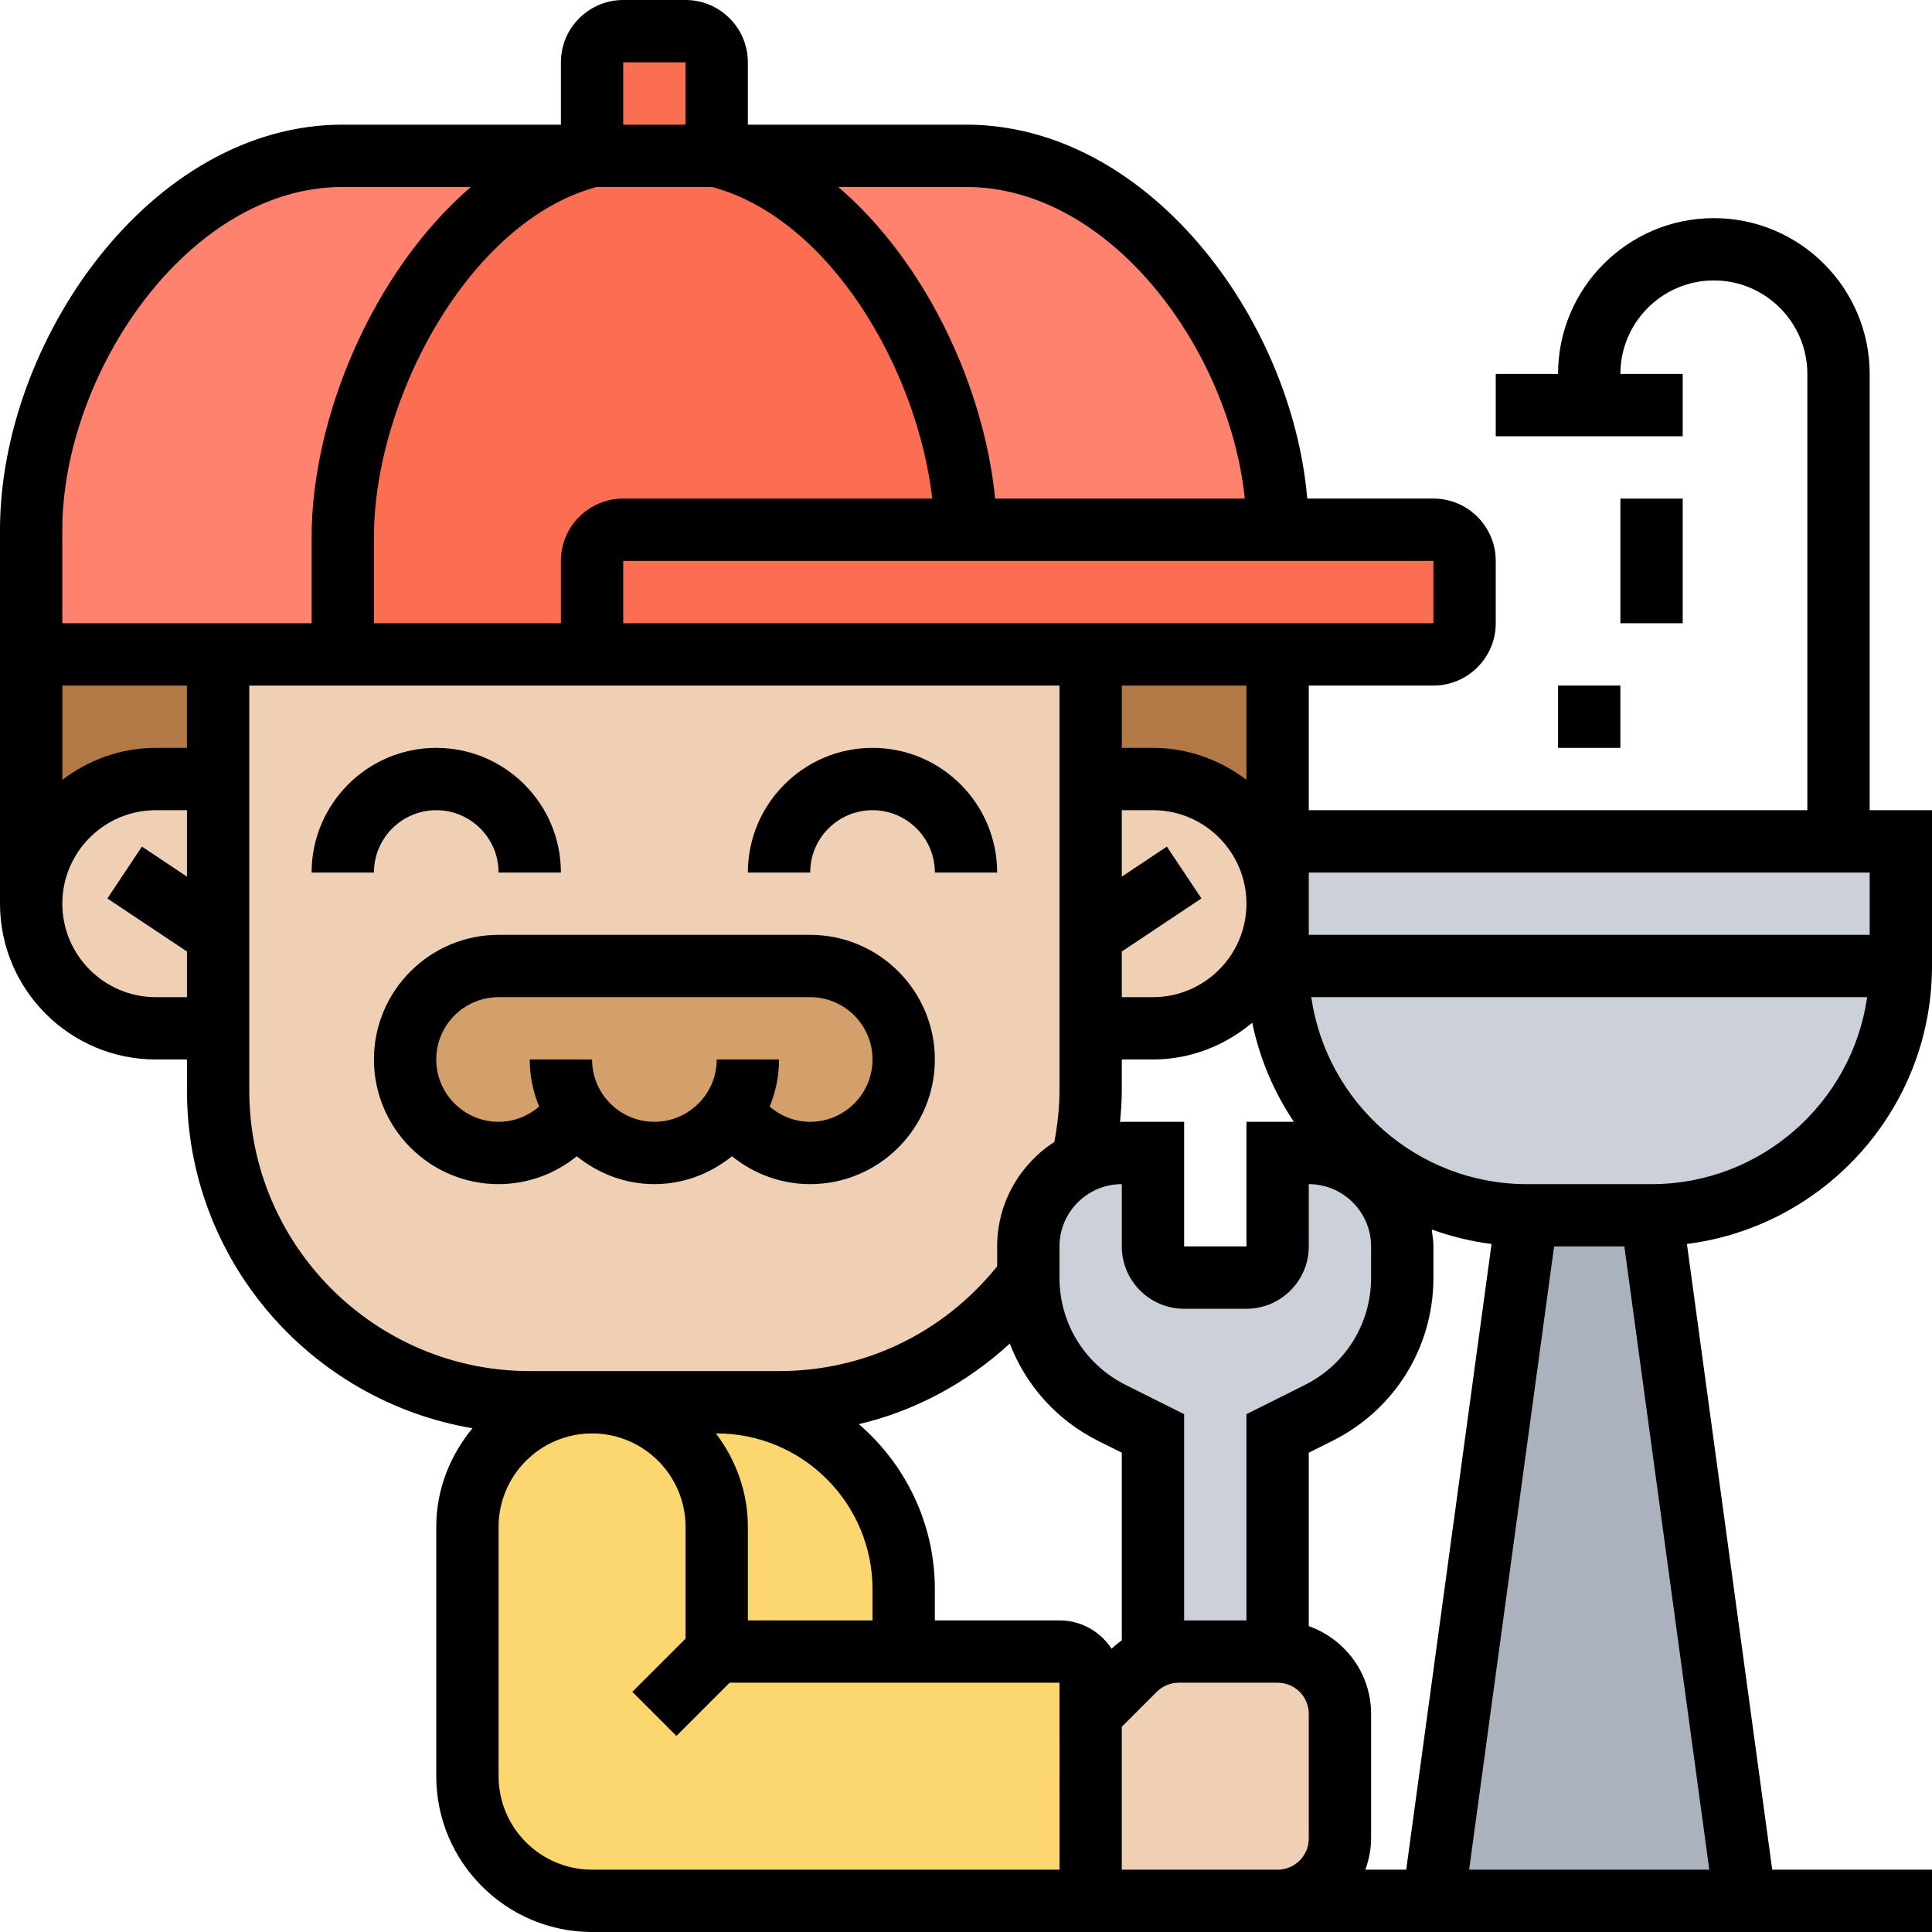
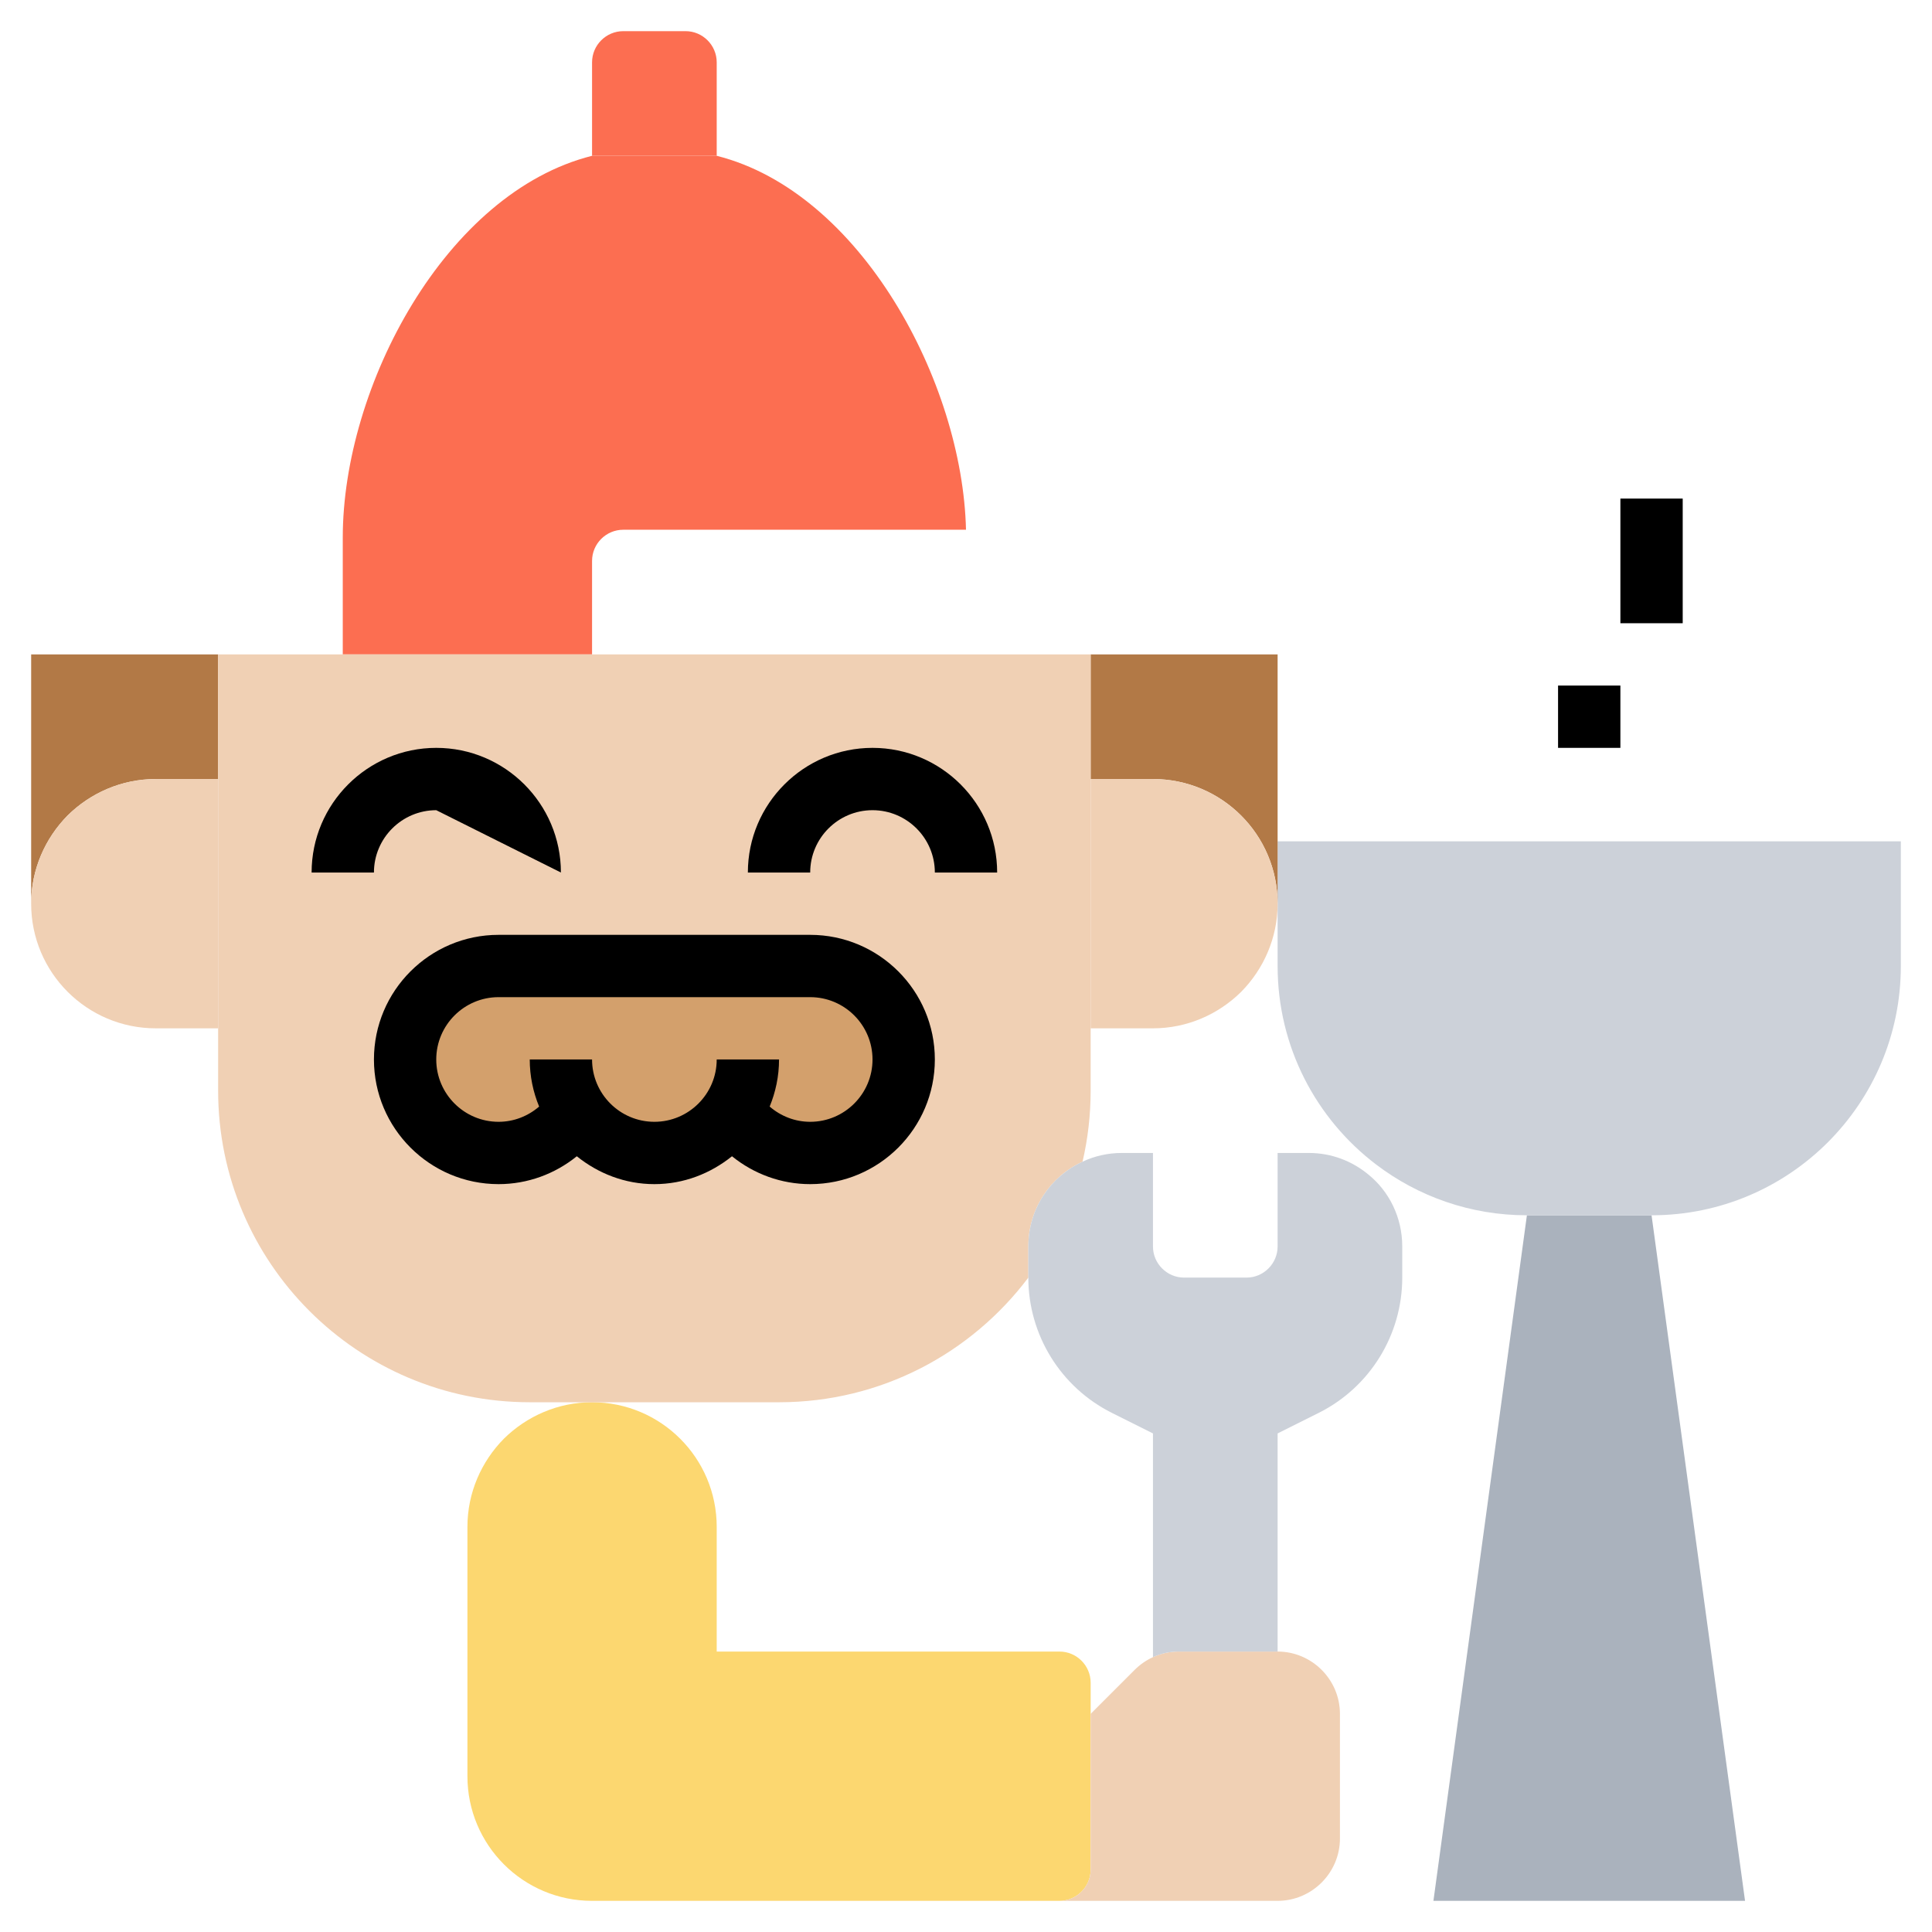
<svg xmlns="http://www.w3.org/2000/svg" width="500" zoomAndPan="magnify" viewBox="0 0 375 375" height="500" preserveAspectRatio="xMidYMid meet" version="1.0">
  <path fill="#aab2bd" d="M 320.566 235.887 L 338.711 368.953 L 278.227 368.953 L 296.371 235.887 Z M 320.566 235.887 " fill-opacity="1" fill-rule="nonzero" />
  <path fill="#ccd1d9" d="M 368.953 163.305 L 368.953 187.5 C 368.953 214.234 347.297 235.887 320.566 235.887 L 296.371 235.887 C 285.363 235.887 275.203 232.199 267.098 226.027 C 255.484 217.199 247.984 203.227 247.984 187.5 L 247.984 163.305 Z M 368.953 163.305 " fill-opacity="1" fill-rule="nonzero" />
  <path fill="#b27946" d="M 247.984 163.305 L 247.984 175.402 C 247.984 162.035 237.156 151.211 223.789 151.211 L 211.695 151.211 L 211.695 127.016 L 247.984 127.016 Z M 247.984 163.305 " fill-opacity="1" fill-rule="nonzero" />
  <path fill="#b27946" d="M 42.34 127.016 L 42.34 151.211 L 30.242 151.211 C 23.59 151.211 17.539 153.93 13.125 158.285 C 8.77 162.703 6.047 168.75 6.047 175.402 L 6.047 127.016 Z M 42.34 127.016 " fill-opacity="1" fill-rule="nonzero" />
-   <path fill="#ff826e" d="M 247.984 102.824 L 187.5 102.824 C 186.836 74.152 167.055 37.258 139.113 30.242 L 187.5 30.242 C 220.887 30.242 247.984 69.434 247.984 102.824 Z M 247.984 102.824 " fill-opacity="1" fill-rule="nonzero" />
-   <path fill="#ff826e" d="M 66.531 30.242 L 114.918 30.242 C 86.492 37.379 66.531 75 66.531 104.336 L 66.531 127.016 L 6.047 127.016 L 6.047 102.824 C 6.047 69.434 33.145 30.242 66.531 30.242 Z M 66.531 30.242 " fill-opacity="1" fill-rule="nonzero" />
  <path fill="#fc6e51" d="M 139.113 12.098 L 139.113 30.242 L 114.918 30.242 L 114.918 12.098 C 114.918 8.77 117.641 6.047 120.969 6.047 L 133.066 6.047 C 136.391 6.047 139.113 8.77 139.113 12.098 Z M 139.113 12.098 " fill-opacity="1" fill-rule="nonzero" />
  <path fill="#fc6e51" d="M 187.5 102.824 L 120.969 102.824 C 117.641 102.824 114.918 105.543 114.918 108.871 L 114.918 127.016 L 66.531 127.016 L 66.531 104.336 C 66.531 75 86.492 37.379 114.918 30.242 L 139.113 30.242 C 167.055 37.258 186.836 74.152 187.5 102.824 Z M 187.5 102.824 " fill-opacity="1" fill-rule="nonzero" />
-   <path fill="#fc6e51" d="M 284.273 108.871 L 284.273 120.969 C 284.273 124.293 281.551 127.016 278.227 127.016 L 114.918 127.016 L 114.918 108.871 C 114.918 105.543 117.641 102.824 120.969 102.824 L 278.227 102.824 C 281.551 102.824 284.273 105.543 284.273 108.871 Z M 284.273 108.871 " fill-opacity="1" fill-rule="nonzero" />
  <path fill="#fcd770" d="M 139.113 320.566 L 205.645 320.566 C 208.973 320.566 211.695 323.285 211.695 326.613 L 211.695 362.902 C 211.695 366.23 208.973 368.953 205.645 368.953 L 114.918 368.953 C 101.551 368.953 90.727 358.125 90.727 344.758 L 90.727 296.371 C 90.727 289.719 93.449 283.668 97.801 279.254 C 102.219 274.898 108.266 272.176 114.918 272.176 C 128.285 272.176 139.113 283.004 139.113 296.371 Z M 139.113 320.566 " fill-opacity="1" fill-rule="nonzero" />
-   <path fill="#fcd770" d="M 139.113 272.176 C 159.133 272.176 175.402 288.449 175.402 308.469 L 175.402 320.566 L 139.113 320.566 L 139.113 296.371 C 139.113 283.004 128.285 272.176 114.918 272.176 Z M 139.113 272.176 " fill-opacity="1" fill-rule="nonzero" />
  <path fill="#f0d0b4" d="M 260.082 332.66 L 260.082 356.855 C 260.082 363.508 254.637 368.953 247.984 368.953 L 205.645 368.953 C 208.973 368.953 211.695 366.23 211.695 362.902 L 211.695 332.66 L 220.223 324.133 C 221.25 323.105 222.461 322.258 223.789 321.652 C 225.363 320.926 227.055 320.566 228.809 320.566 L 247.984 320.566 C 254.637 320.566 260.082 326.008 260.082 332.66 Z M 260.082 332.66 " fill-opacity="1" fill-rule="nonzero" />
  <path fill="#f0d0b4" d="M 223.789 151.211 C 237.156 151.211 247.984 162.035 247.984 175.402 C 247.984 182.055 245.262 188.105 240.906 192.52 C 236.492 196.875 230.445 199.598 223.789 199.598 L 211.695 199.598 L 211.695 151.211 Z M 223.789 151.211 " fill-opacity="1" fill-rule="nonzero" />
  <path fill="#f0d0b4" d="M 211.695 199.598 L 211.695 211.695 C 211.695 216.41 211.148 221.07 210.121 225.484 C 203.891 228.328 199.598 234.617 199.598 241.934 L 199.598 247.984 C 188.527 262.68 170.988 272.176 151.211 272.176 L 102.824 272.176 C 69.434 272.176 42.34 245.082 42.34 211.695 L 42.34 127.016 L 211.695 127.016 Z M 211.695 199.598 " fill-opacity="1" fill-rule="nonzero" />
  <path fill="#f0d0b4" d="M 42.34 181.453 L 42.34 199.598 L 30.242 199.598 C 16.875 199.598 6.047 188.77 6.047 175.402 C 6.047 168.75 8.77 162.703 13.125 158.285 C 17.539 153.93 23.59 151.211 30.242 151.211 L 42.34 151.211 Z M 42.34 181.453 " fill-opacity="1" fill-rule="nonzero" />
  <path fill="#ccd1d9" d="M 254.031 223.789 C 258.449 223.789 262.441 225.363 265.586 227.965 C 269.637 231.23 272.176 236.309 272.176 241.934 L 272.176 247.984 C 272.176 259.113 265.887 269.273 255.969 274.234 L 247.984 278.227 L 247.984 320.566 L 228.809 320.566 C 227.055 320.566 225.363 320.926 223.789 321.652 L 223.789 278.227 L 215.805 274.234 C 205.887 269.273 199.598 259.113 199.598 247.984 L 199.598 241.934 C 199.598 234.617 203.891 228.328 210.121 225.484 C 212.418 224.395 215.02 223.789 217.742 223.789 L 223.789 223.789 L 223.789 241.934 C 223.789 245.262 226.512 247.984 229.84 247.984 L 241.934 247.984 C 245.262 247.984 247.984 245.262 247.984 241.934 L 247.984 223.789 Z M 254.031 223.789 " fill-opacity="1" fill-rule="nonzero" />
  <path fill="#d3a06c" d="M 96.773 187.5 L 157.258 187.5 C 162.277 187.5 166.816 189.555 170.082 192.824 C 173.348 196.09 175.402 200.625 175.402 205.645 C 175.402 210.664 173.348 215.203 170.082 218.469 C 166.816 221.734 162.277 223.789 157.258 223.789 C 150.969 223.789 145.402 220.586 142.137 215.684 C 138.871 220.586 133.367 223.789 127.016 223.789 C 120.664 223.789 115.16 220.586 111.895 215.684 C 108.629 220.586 103.066 223.789 96.773 223.789 C 91.754 223.789 87.219 221.734 83.953 218.469 C 80.684 215.203 78.629 210.664 78.629 205.645 C 78.629 195.605 86.734 187.5 96.773 187.5 Z M 96.773 187.5 " fill-opacity="1" fill-rule="nonzero" />
  <path fill="#000000" d="M 127.016 229.84 C 132.738 229.84 137.934 227.758 142.078 224.43 C 146.324 227.867 151.641 229.84 157.258 229.84 C 170.602 229.84 181.453 218.988 181.453 205.645 C 181.453 192.301 170.602 181.453 157.258 181.453 L 96.773 181.453 C 83.43 181.453 72.582 192.301 72.582 205.645 C 72.582 218.988 83.43 229.84 96.773 229.84 C 102.395 229.84 107.711 227.867 111.957 224.43 C 116.098 227.758 121.293 229.84 127.016 229.84 Z M 84.676 205.645 C 84.676 198.973 90.102 193.547 96.773 193.547 L 157.258 193.547 C 163.93 193.547 169.355 198.973 169.355 205.645 C 169.355 212.316 163.93 217.742 157.258 217.742 C 154.32 217.742 151.555 216.652 149.391 214.785 C 150.551 211.961 151.211 208.883 151.211 205.645 L 139.113 205.645 C 139.113 212.316 133.688 217.742 127.016 217.742 C 120.344 217.742 114.918 212.316 114.918 205.645 L 102.824 205.645 C 102.824 208.883 103.48 211.961 104.645 214.785 C 102.477 216.652 99.715 217.742 96.773 217.742 C 90.102 217.742 84.676 212.316 84.676 205.645 Z M 84.676 205.645 " fill-opacity="1" fill-rule="nonzero" />
  <path fill="#000000" d="M 169.355 157.258 C 176.027 157.258 181.453 162.684 181.453 169.355 L 193.547 169.355 C 193.547 156.012 182.699 145.16 169.355 145.16 C 156.012 145.16 145.16 156.012 145.16 169.355 L 157.258 169.355 C 157.258 162.684 162.684 157.258 169.355 157.258 Z M 169.355 157.258 " fill-opacity="1" fill-rule="nonzero" />
-   <path fill="#000000" d="M 84.676 157.258 C 91.348 157.258 96.773 162.684 96.773 169.355 L 108.871 169.355 C 108.871 156.012 98.02 145.16 84.676 145.16 C 71.336 145.16 60.484 156.012 60.484 169.355 L 72.582 169.355 C 72.582 162.684 78.008 157.258 84.676 157.258 Z M 84.676 157.258 " fill-opacity="1" fill-rule="nonzero" />
-   <path fill="#000000" d="M 375 187.5 L 375 157.258 L 362.902 157.258 L 362.902 72.582 C 362.902 55.906 349.336 42.34 332.66 42.34 C 315.984 42.34 302.418 55.906 302.418 72.582 L 290.324 72.582 L 290.324 84.676 L 326.613 84.676 L 326.613 72.582 L 314.516 72.582 C 314.516 62.578 322.656 54.434 332.66 54.434 C 342.664 54.434 350.805 62.578 350.805 72.582 L 350.805 157.258 L 254.031 157.258 L 254.031 133.066 L 278.227 133.066 C 284.898 133.066 290.324 127.641 290.324 120.969 L 290.324 108.871 C 290.324 102.199 284.898 96.773 278.227 96.773 L 253.734 96.773 C 250.777 61.934 222.914 24.195 187.5 24.195 L 145.16 24.195 L 145.16 12.098 C 145.16 5.426 139.734 0 133.066 0 L 120.969 0 C 114.297 0 108.871 5.426 108.871 12.098 L 108.871 24.195 L 66.531 24.195 C 29.062 24.195 0 66.461 0 102.824 L 0 175.402 C 0 192.078 13.566 205.645 30.242 205.645 L 36.289 205.645 L 36.289 211.695 C 36.289 244.586 60.309 271.906 91.711 277.223 C 87.387 282.453 84.676 289.07 84.676 296.371 L 84.676 344.758 C 84.676 361.434 98.242 375 114.918 375 L 375 375 L 375 362.902 L 343.988 362.902 L 327.43 241.453 C 354.211 238.059 375 215.191 375 187.5 Z M 320.566 229.84 L 296.371 229.84 C 275.086 229.84 257.469 214.027 254.516 193.547 L 362.418 193.547 C 359.469 214.027 341.848 229.84 320.566 229.84 Z M 215.969 319.832 L 215.77 320.031 C 213.609 316.719 209.887 314.516 205.645 314.516 L 181.453 314.516 L 181.453 308.469 C 181.453 295.668 175.719 284.203 166.711 276.43 C 177.664 273.84 187.656 268.434 195.996 260.789 C 199.105 268.84 205.059 275.617 213.109 279.652 L 217.742 281.965 L 217.742 318.375 C 217.137 318.84 216.52 319.281 215.969 319.832 Z M 138.957 278.227 L 139.113 278.227 C 155.789 278.227 169.355 291.793 169.355 308.469 L 169.355 314.516 L 145.16 314.516 L 145.16 296.371 C 145.16 289.535 142.797 283.293 138.957 278.227 Z M 223.789 193.547 L 217.742 193.547 L 217.742 184.688 L 233.195 174.387 L 226.488 164.324 L 217.742 170.152 L 217.742 157.258 L 223.789 157.258 C 233.793 157.258 241.934 165.398 241.934 175.402 C 241.934 185.406 233.793 193.547 223.789 193.547 Z M 217.742 211.695 L 217.742 205.645 L 223.789 205.645 C 231.145 205.645 237.809 202.898 243.059 198.516 C 244.5 205.508 247.293 212.004 251.141 217.742 L 241.934 217.742 L 241.934 241.934 L 229.84 241.934 L 229.84 217.742 L 217.742 217.742 C 217.621 217.742 217.512 217.773 217.398 217.777 C 217.578 215.758 217.742 213.73 217.742 211.695 Z M 218.516 268.828 C 210.574 264.852 205.645 256.875 205.645 248.004 L 205.645 241.934 C 205.645 235.266 211.07 229.84 217.742 229.84 L 217.742 241.934 C 217.742 248.605 223.168 254.031 229.84 254.031 L 241.934 254.031 C 248.605 254.031 254.031 248.605 254.031 241.934 L 254.031 229.84 C 260.703 229.84 266.129 235.266 266.129 241.934 L 266.129 248.004 C 266.129 256.875 261.199 264.852 253.258 268.828 L 241.934 274.488 L 241.934 314.516 L 229.84 314.516 L 229.84 274.488 Z M 254.031 315.629 L 254.031 281.965 L 258.672 279.648 C 270.73 273.605 278.227 261.477 278.227 248.004 L 278.227 241.934 C 278.227 240.805 278.043 239.727 277.895 238.641 C 281.602 239.98 285.477 240.945 289.508 241.457 L 272.945 362.902 L 265.016 362.902 C 265.695 361.004 266.129 358.984 266.129 356.855 L 266.129 332.66 C 266.129 324.785 261.055 318.133 254.031 315.629 Z M 362.902 169.355 L 362.902 181.453 L 254.031 181.453 L 254.031 169.355 Z M 241.934 151.367 C 236.867 147.527 230.625 145.16 223.789 145.16 L 217.742 145.16 L 217.742 133.066 L 241.934 133.066 Z M 278.227 120.969 L 120.969 120.969 L 120.969 108.871 L 278.227 108.871 Z M 115.82 36.289 L 138.211 36.289 C 161.055 42.418 178.012 71.559 180.957 96.773 L 120.969 96.773 C 114.297 96.773 108.871 102.199 108.871 108.871 L 108.871 120.969 L 72.582 120.969 L 72.582 104.309 C 72.582 77.492 91.039 42.945 115.82 36.289 Z M 241.609 96.773 L 193.16 96.773 C 190.977 74.914 179.645 50.805 162.707 36.289 L 187.5 36.289 C 215.66 36.289 238.688 68.031 241.609 96.773 Z M 120.969 12.098 L 133.066 12.098 L 133.066 24.195 L 120.969 24.195 Z M 66.531 36.289 L 91.391 36.289 C 72.473 52.574 60.484 80.914 60.484 104.309 L 60.484 120.969 L 12.098 120.969 L 12.098 102.824 C 12.098 72.691 36.383 36.289 66.531 36.289 Z M 36.289 145.16 L 30.242 145.16 C 23.406 145.16 17.164 147.527 12.098 151.367 L 12.098 133.066 L 36.289 133.066 Z M 30.242 193.547 C 20.238 193.547 12.098 185.406 12.098 175.402 C 12.098 165.398 20.238 157.258 30.242 157.258 L 36.289 157.258 L 36.289 170.152 L 27.551 164.324 L 20.844 174.387 L 36.289 184.688 L 36.289 193.547 Z M 48.387 211.695 L 48.387 133.066 L 205.645 133.066 L 205.645 211.695 C 205.645 215.055 205.254 218.379 204.652 221.648 C 197.988 225.961 193.547 233.426 193.547 241.934 L 193.547 245.789 C 183.156 258.703 167.859 266.129 151.211 266.129 L 102.824 266.129 C 72.805 266.129 48.387 241.711 48.387 211.695 Z M 114.918 362.902 C 104.914 362.902 96.773 354.762 96.773 344.758 L 96.773 296.371 C 96.773 286.367 104.914 278.227 114.918 278.227 C 124.922 278.227 133.066 286.367 133.066 296.371 L 133.066 318.059 L 122.738 328.387 L 131.293 336.938 L 141.617 326.613 L 205.645 326.613 L 205.656 362.902 Z M 217.742 362.902 L 217.742 335.164 L 224.523 328.387 C 225.652 327.254 227.207 326.613 228.797 326.613 L 247.984 326.613 C 251.324 326.613 254.031 329.324 254.031 332.66 L 254.031 356.855 C 254.031 360.195 251.324 362.902 247.984 362.902 Z M 285.156 362.902 L 301.652 241.934 L 315.285 241.934 L 331.777 362.902 Z M 285.156 362.902 " fill-opacity="1" fill-rule="nonzero" />
+   <path fill="#000000" d="M 84.676 157.258 L 108.871 169.355 C 108.871 156.012 98.02 145.16 84.676 145.16 C 71.336 145.16 60.484 156.012 60.484 169.355 L 72.582 169.355 C 72.582 162.684 78.008 157.258 84.676 157.258 Z M 84.676 157.258 " fill-opacity="1" fill-rule="nonzero" />
  <path fill="#000000" d="M 314.516 96.773 L 326.613 96.773 L 326.613 120.969 L 314.516 120.969 Z M 314.516 96.773 " fill-opacity="1" fill-rule="nonzero" />
  <path fill="#000000" d="M 302.418 133.066 L 314.516 133.066 L 314.516 145.16 L 302.418 145.16 Z M 302.418 133.066 " fill-opacity="1" fill-rule="nonzero" />
</svg>